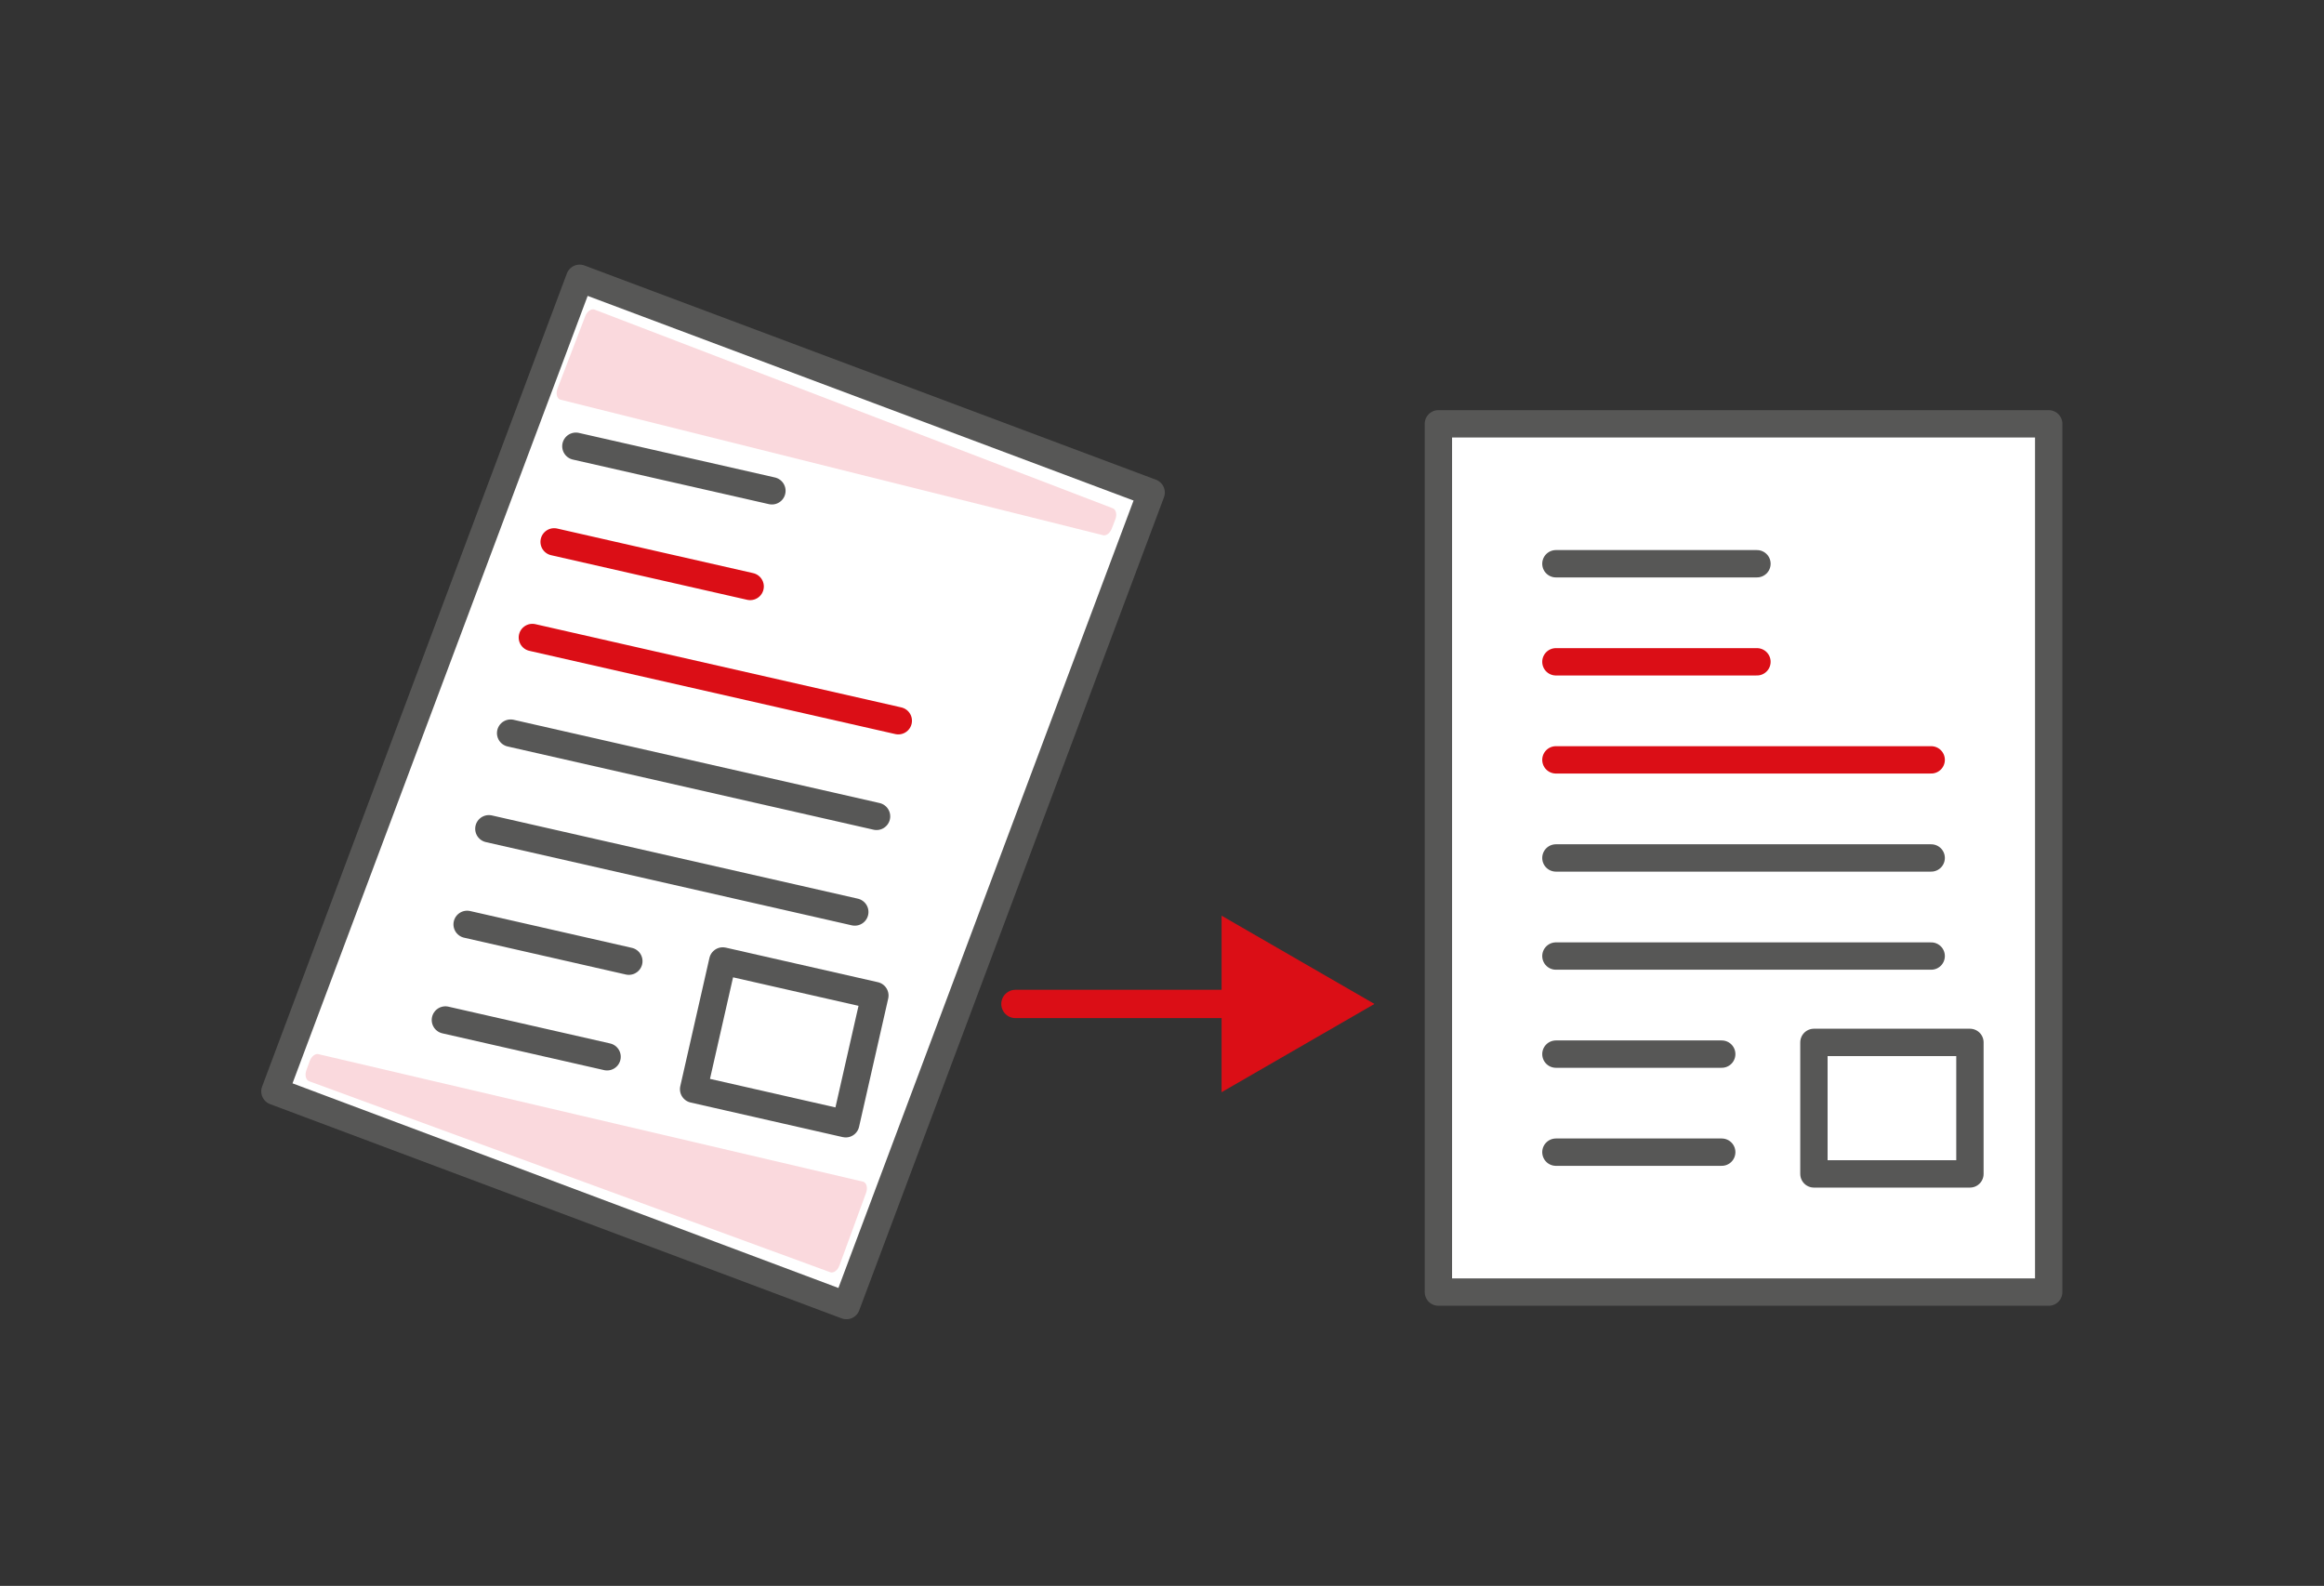
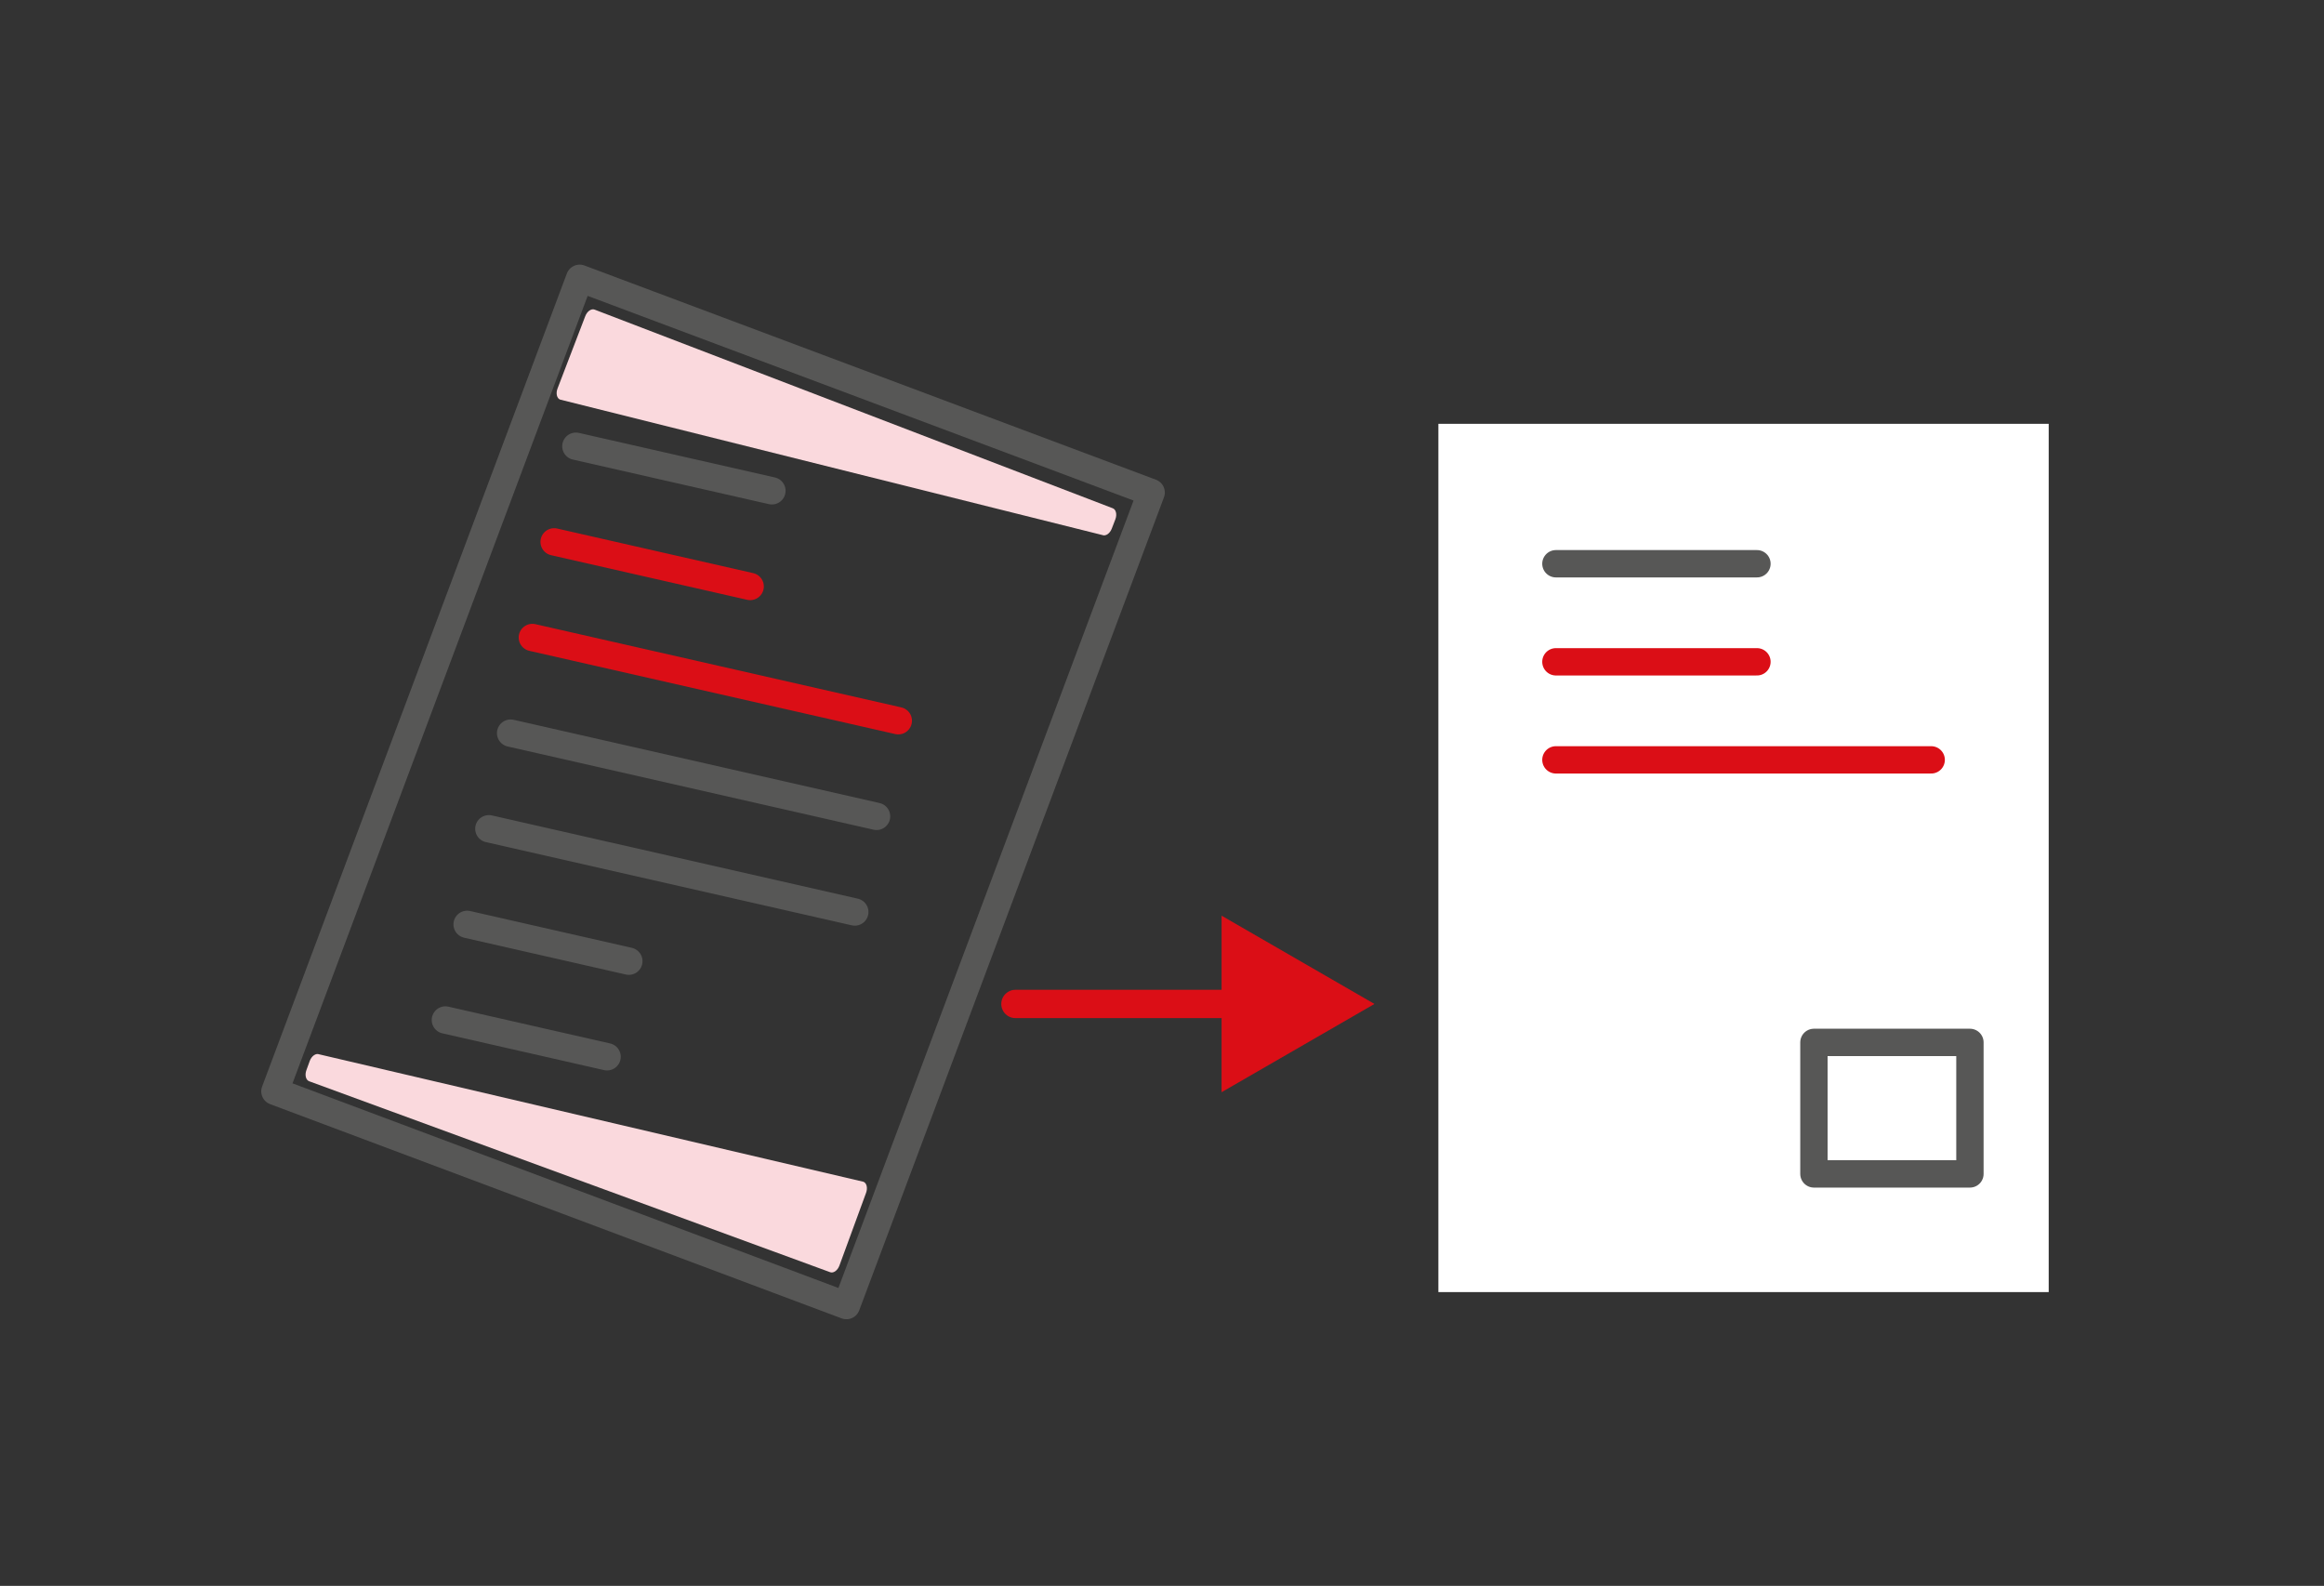
<svg xmlns="http://www.w3.org/2000/svg" id="Layer_1" width="170" height="116" viewBox="0 0 170 116">
  <rect x="0" y="0" width="170" height="116" fill="#333333" stroke="none" />
-   <path transform="rotate(20.544 52.153 57.93)" fill="#FFF" d="M29.835 26.17H74.48v63.51H29.834z" />
  <path fill="none" stroke="#575756" stroke-width="2" stroke-linecap="round" stroke-linejoin="round" stroke-miterlimit="10" d="M42.402 20.356l41.805 15.67-22.292 59.47-41.805-15.67z" />
  <path fill="#FFF" d="M105.218 31h44.644v63.51h-44.644z" />
-   <path fill="none" stroke="#575756" stroke-width="2" stroke-linecap="round" stroke-linejoin="round" stroke-miterlimit="10" d="M105.218 31h44.644v63.51h-44.644zM113.814 69.93h27.452M113.814 77.103h12.13M113.814 84.275h12.13M113.814 62.755h27.452" />
  <path fill="none" stroke="#DB0E16" stroke-width="2" stroke-linecap="round" stroke-linejoin="round" stroke-miterlimit="10" d="M113.814 55.58h27.452M113.814 48.408h14.707" />
  <path fill="none" stroke="#575756" stroke-width="2" stroke-linecap="round" stroke-linejoin="round" stroke-miterlimit="10" d="M113.814 41.235h14.707M132.688 76.246H144.1v9.62h-11.412z" />
  <path fill="none" stroke="#DB0E16" stroke-width="2.071" stroke-linecap="round" stroke-linejoin="round" d="M74.278 73.434h16.97" />
  <path fill="#DB0E16" d="M89.358 79.89l11.183-6.456-11.182-6.456z" />
  <path fill="#FAD9DD" d="M80.648 39.138l-39.677-9.91c-.24-.09-.324-.456-.188-.81l2.03-5.296c.136-.354.443-.567.68-.476L81.4 37.178c.237.09.323.455.188.808l-.26.675c-.134.356-.44.57-.68.478M23.337 77.116l39.818 9.323c.24.086.33.45.2.805l-1.952 5.326c-.13.356-.434.575-.674.487l-38.117-13.97c-.24-.09-.33-.452-.2-.808l.248-.68c.132-.355.437-.573.677-.484" />
  <path fill="none" stroke="#575756" stroke-width="2" stroke-linecap="round" stroke-linejoin="round" stroke-miterlimit="10" d="M35.76 60.62l26.768 6.088M34.17 67.613L46 70.305M32.58 74.608l11.828 2.69M37.352 53.625l26.768 6.088" />
  <path fill="none" stroke="#DB0E16" stroke-width="2" stroke-linecap="round" stroke-linejoin="round" stroke-miterlimit="10" d="M38.942 46.63l26.768 6.088M40.534 39.635l14.34 3.262" />
  <path fill="none" stroke="#575756" stroke-width="2" stroke-linecap="round" stroke-linejoin="round" stroke-miterlimit="10" d="M42.125 32.64l14.34 3.26" />
-   <path fill="none" stroke="#575756" stroke-width="2" stroke-linecap="round" stroke-linejoin="round" stroke-miterlimit="10" d="M52.87 70.29l11.127 2.528-2.132 9.38-11.127-2.53z" />
</svg>